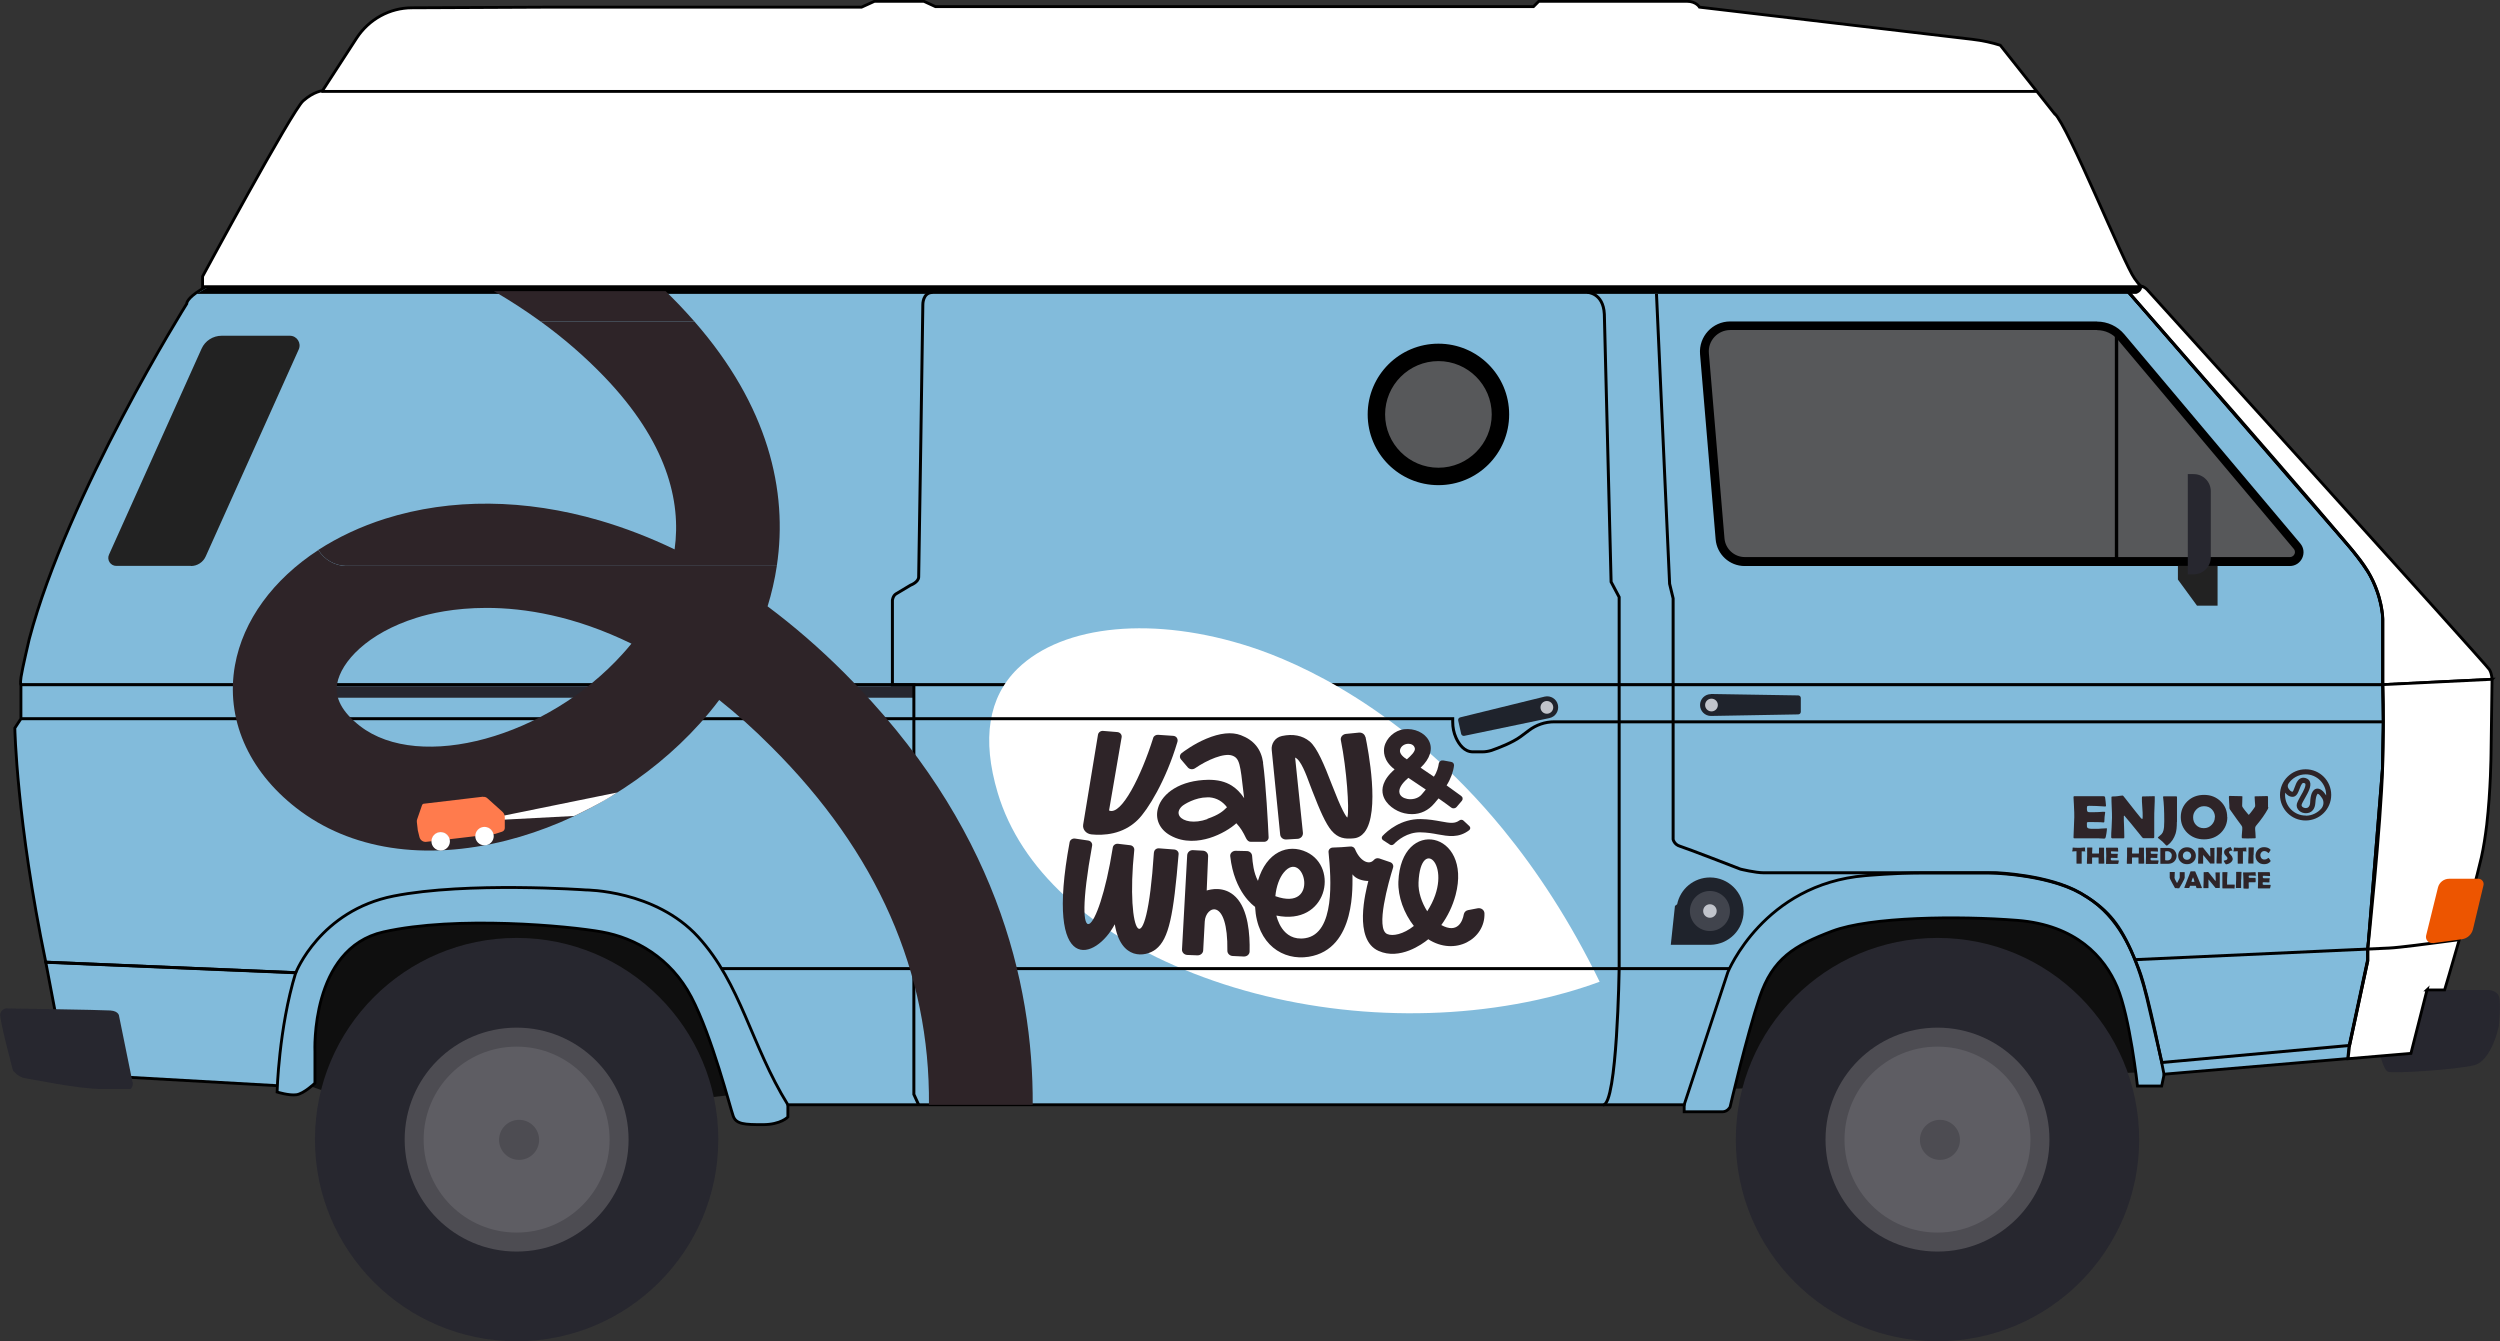
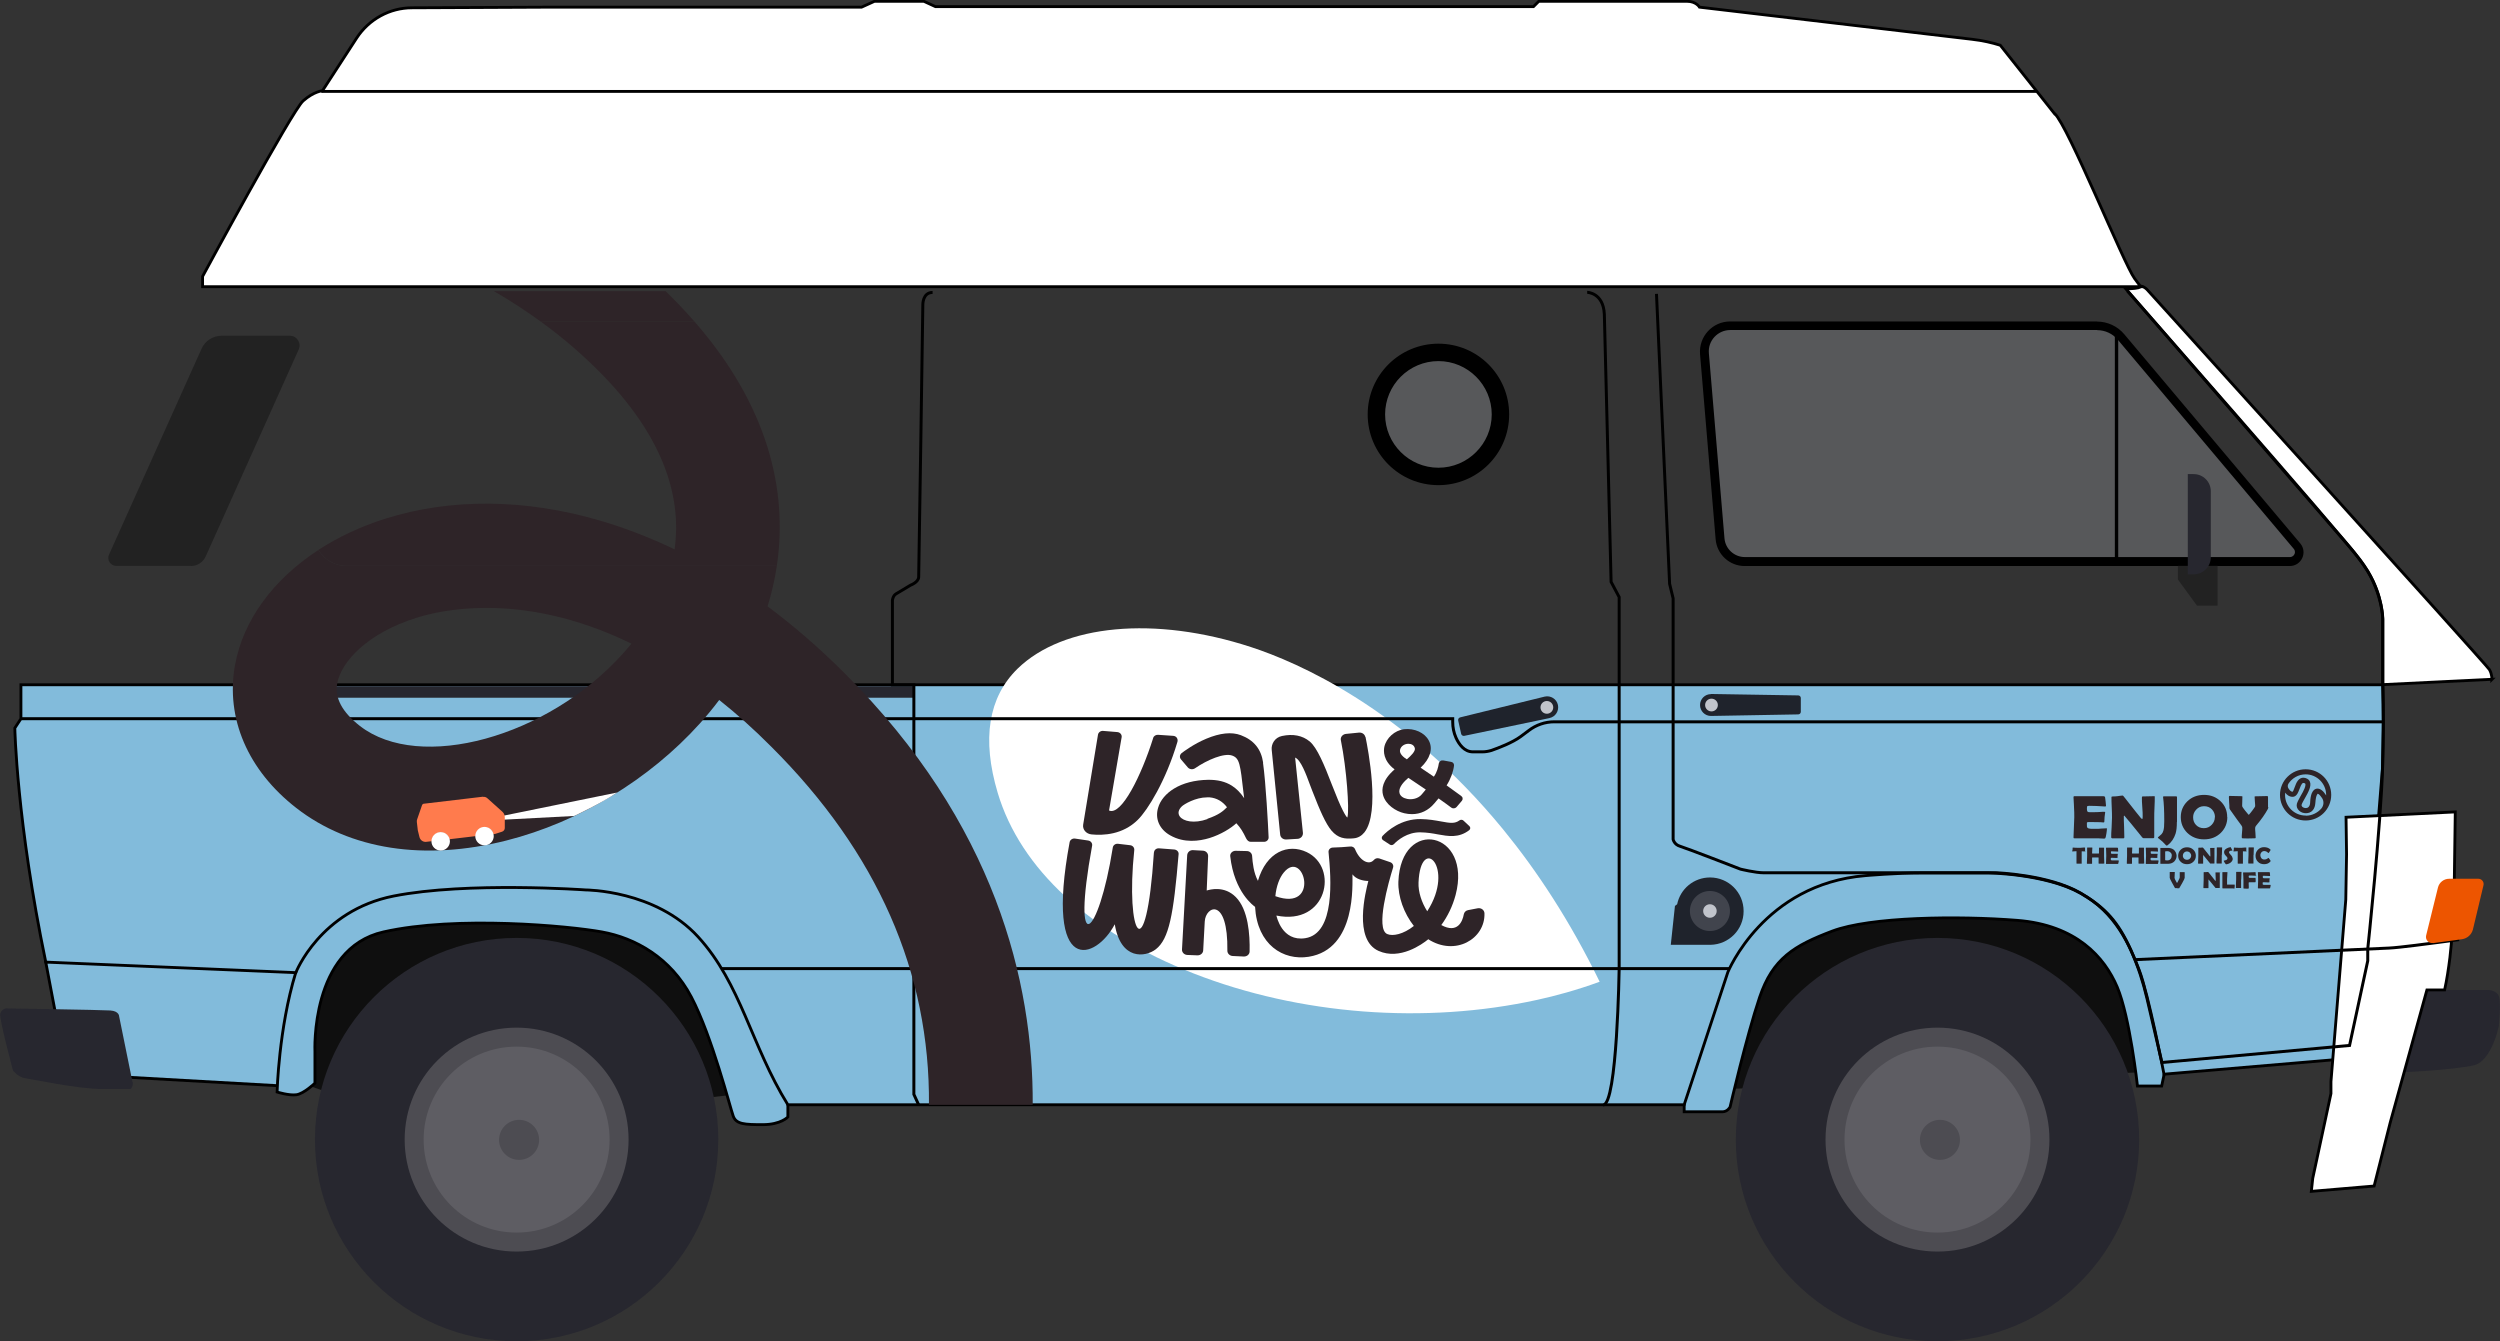
<svg xmlns="http://www.w3.org/2000/svg" id="_Слой_2" data-name="Слой 2" viewBox="0 0 192.26 103.15">
  <rect x="0" y="0" width="192.26" height="103.15" fill="#333333" stroke="none" />
  <defs>
    <style> .cls-1 { fill: #27272f; } .cls-2, .cls-3, .cls-4 { fill: #fff; } .cls-5 { fill: #5e5d63; } .cls-6 { fill: #2e2428; } .cls-7 { fill: #ff7b4d; } .cls-8, .cls-9, .cls-10 { fill: none; } .cls-11 { fill: #82bbdb; } .cls-11, .cls-9, .cls-3, .cls-4, .cls-10 { stroke: #000; stroke-miterlimit: 10; } .cls-11, .cls-3 { stroke-width: .22px; } .cls-12 { fill: #1f232c; } .cls-9 { stroke-width: .26px; } .cls-13 { fill: #222; } .cls-4 { stroke-width: .22px; } .cls-10 { stroke-width: .23px; } .cls-14 { fill: #0f0f0f; } .cls-15 { fill: #c1c4cb; } .cls-16 { fill: #ed5500; } .cls-17 { fill: #57585a; } .cls-18 { fill: #41444d; } .cls-19 { fill: #4d4c52; } </style>
  </defs>
  <g id="Layer_1" data-name="Layer 1">
    <g>
-       <path class="cls-11" d="M182.1,43.97s-.61-.94-1.38-1.86c-.77-.91-17.24-19.88-17.24-19.88,0,0,.71-.02.96-.09.07-.02.22-.13.2-.13l-1.47-1.41s-.74-.63-3.57-.98c-2.83-.35-12.96-1.45-21.6-1.45l-97,.36s-14.81-.05-20.57,1.73c-6.2,1.92-6.07,3.1-6.07,3.1,0,0-9.16,14.62-12.11,25.78,0,0-.54,2.3-.63,2.91-.09.61,0,.61,0,.61h181.63v-5.03s0-1.79-1.14-3.66Z" />
      <polygon class="cls-14" points="167.94 80.46 164.73 82.46 132.32 83.77 129.84 68.21 141.47 60.14 167.68 64.12 167.94 80.46" />
      <polygon class="cls-14" points="62.18 83.53 52.95 84.58 27.99 84.97 22.87 83.19 20.7 68.92 28.1 63.76 57.26 65.74 62.18 83.53" />
      <polygon class="cls-11" points="22 83.53 5.15 82.58 3.52 74 7.48 73.09 24.23 73.66 22 83.53" />
      <path class="cls-11" d="M167.18,81.17l-.75,1.46-.19.89h-1.86s-.58-5.31-1.56-7.62c-.98-2.3-3.15-4.76-7.68-5.12s-11.32-.28-14.24.83-4.57,2.09-5.58,5.09c-1.01,3-2.27,8.43-2.27,8.43,0,0-.19.37-.58.37h-2.95v-.53s.28-11.63.28-11.63c0,0,6.75-8.41,14.73-8.49s18.13.74,19.98,4.07c1.85,3.33,2.67,12.25,2.67,12.25Z" />
      <path class="cls-11" d="M60.99,84.39l-.4.58v.93s-.53.59-1.93.59-2.04-.03-2.27-.65-1.62-6.11-3.22-9.16-4.34-4.55-6.88-5.01-11.16-1.27-16.8,0c-5.64,1.27-5.27,9.2-5.27,9.2v2.43s-.85.81-1.42.89-1.49-.21-1.49-.21c0,0,.12-4.89,1.43-9.17,0,0,.39-3.14,2.51-4.9s9.3-3.1,13.39-2.84,10.55-.26,14.27,2.43c3.72,2.69,8.08,14.89,8.08,14.89Z" />
      <path class="cls-1" d="M184.64,75.78l.45.35h6.23s.66,0,.85.47,0,2.31,0,2.31c0,0-.54,2.69-1.93,3.02s-6.22.65-6.6.49-.74-1.81-.74-1.81l1.73-4.83Z" />
      <path class="cls-1" d="M10.19,83.22l-1.03-5.07s0-.39-.67-.44-8.06-.16-8.06-.16c0,0-.31.05-.41.41s.98,4.37.98,4.37c0,0,.41.52.93.59s4.06.83,5.94.83h2.17s.23-.19.16-.54Z" />
      <path class="cls-3" d="M191.64,52.25s.02-.38-.19-.75c-.21-.37-26.35-29.25-26.35-29.25,0,0-.2-.2-.4-.24-.09.05-.18.1-.25.12-.25.07-.96.09-.96.09,0,0,16.47,18.97,17.24,19.88.77.91,1.38,1.86,1.38,1.86,1.14,1.87,1.14,3.66,1.14,3.66v5.03l8.4-.41Z" />
      <g>
        <path class="cls-11" d="M182.09,73.91v-.92l1.14-13.99.06-3.49-.04-2.85H1.61v2.61l-.47.72s.13,7.15,2.38,18l19.23.81s1.86-4.77,7.52-5.89c5.66-1.12,14.77-.47,14.77-.47,0,0,5.35,0,8.65,3.61,3.3,3.61,4.07,8.34,6.9,12.91h68.93l3.36-10.2s2.74-6.77,10.57-7.42c0,0,2.4-.21,4.34-.21h5.09s4.37.05,7.11,1.55,3.8,4.06,4.52,5.92c.72,1.86,1.91,8.01,1.91,8.01l14.13-1.2.11-1.01,1.4-6.51Z" />
-         <path class="cls-3" d="M186.64,76.13h1.36s2.13-7.13,2.83-10.2c.17-.76.3-1.62.41-2.5.31-2.68.33-5.45.33-5.45l.08-5.74-8.4.41.04,2.85-.06,3.49-1.14,13.99v.92l-1.4,6.51-.11,1.01,4.83-.41,1.24-4.89Z" />
+         <path class="cls-3" d="M186.64,76.13h1.36c.17-.76.3-1.62.41-2.5.31-2.68.33-5.45.33-5.45l.08-5.74-8.4.41.04,2.85-.06,3.49-1.14,13.99v.92l-1.4,6.51-.11,1.01,4.83-.41,1.24-4.89Z" />
      </g>
      <path class="cls-2" d="M96.2,49.76c-7.38-2.41-14.42-1.76-17.94,1.66-2.25,2.2-2.77,5.41-1.53,9.56,1.74,5.83,7.09,10.76,15.06,13.88,8.16,3.19,17.8,3.93,26.44,2.03,1.37-.3,3.01-.74,4.79-1.39-2.27-4.66-4.81-8.52-7.41-11.7-7.65-9.35-15.85-12.88-19.41-14.04Z" />
-       <path d="M164.64,22.01s-.61.14-1.92.14-146.83,0-146.83,0l-.77.45h148.45s.72,0,.72,0c0,0,.49-.15.44-.58l-.09-.02Z" />
      <g>
        <path class="cls-17" d="M134.18,43.19c-.98,0-1.81-.76-1.89-1.74l-1.2-14.24c-.05-.56.14-1.1.52-1.51.38-.41.9-.64,1.46-.64h28.22c.71,0,1.39.31,1.85.86l13.53,16.08c.19.22.22.51.1.77s-.37.42-.66.42h-41.92Z" />
        <path d="M161.28,25.39c.61,0,1.19.27,1.59.74l13.53,16.08c.14.17.09.35.05.41-.03.07-.13.22-.35.22h-41.92c-.81,0-1.49-.63-1.56-1.43l-1.2-14.24c-.04-.47.11-.91.43-1.26.32-.34.75-.53,1.22-.53h28.22M161.28,24.72h-28.22c-1.36,0-2.43,1.16-2.32,2.52l1.2,14.24c.1,1.16,1.07,2.05,2.23,2.05h41.92c.9,0,1.39-1.05.81-1.74l-13.53-16.08c-.52-.62-1.29-.98-2.1-.98h0Z" />
      </g>
      <path class="cls-13" d="M14.68,43.52h-5.74c-.44,0-.74-.46-.56-.86l7.12-15.84c.27-.61.88-1,1.55-1h5.24c.54,0,.91.56.68,1.06l-7.15,15.91c-.2.45-.65.74-1.14.74Z" />
      <path class="cls-10" d="M189.12,72.26l-1.89.25s-2.74.37-3.5.4-19.53.89-19.53.89" />
      <line class="cls-10" x1="133.02" y1="74.49" x2="55.52" y2="74.49" />
      <polygon class="cls-13" points="170.54 46.58 168.96 46.58 167.49 44.57 167.49 43.52 170.54 43.52 170.54 46.58" />
      <path class="cls-10" d="M1.61,55.27h110.11v.26c0,.41.08.82.25,1.2.23.51.64,1.09,1.3,1.09h.74c.23,0,.46-.04.69-.11.54-.19,1.6-.59,2.24-1.06.23-.17.44-.33.63-.47.56-.43,1.25-.67,1.96-.67h63.76" />
      <path class="cls-12" d="M134.09,70.06c0-1.43-1.16-2.58-2.58-2.58-1.25,0-2.29.88-2.53,2.06l-.17.13-.32,2.99h3.06c1.41-.03,2.54-1.17,2.54-2.58Z" />
      <circle class="cls-18" cx="131.5" cy="70.06" r="1.54" />
      <circle class="cls-15" cx="131.5" cy="70.06" r=".52" />
      <path class="cls-12" d="M119.18,55.22l-6.57,1.37c-.11.02-.21-.04-.24-.15l-.23-1.03c-.02-.11.04-.21.15-.24l6.51-1.6c.45-.1.91.18,1.01.64h0c.1.45-.18.91-.64,1.01Z" />
      <circle class="cls-15" cx="118.96" cy="54.4" r=".49" />
      <path class="cls-12" d="M131.58,53.37l6.71.11c.11,0,.2.09.2.2v1.06c0,.11-.09.2-.2.2l-6.71.12c-.47,0-.84-.38-.84-.84h0c0-.47.38-.84.84-.84Z" />
      <circle class="cls-15" cx="131.62" cy="54.22" r=".49" />
      <path class="cls-10" d="M122.06,22.48s1.24.02,1.32,1.68l.52,20.59.62,1.17v28.57s-.15,10.48-1.23,10.48" />
      <path class="cls-10" d="M127.39,22.6l1.01,22.3.27,1.12v18.53s.08.4.53.53,4.65,1.76,4.65,1.76c0,0,1.15.28,1.77.28h17.88s4.08.14,6.51,1.57c1.9,1.12,2.88,2.18,3.89,4.44.52,1.17.92,2.39,1.21,3.64l1.15,4.94,14.43-1.31,1.4-6.51v-.92s1.02-9.61,1.14-13.99.01-6.33.01-6.33v-5.03s0-2.27-1.73-4.55-17.9-20.69-17.9-20.69" />
      <g>
        <circle class="cls-1" cx="149" cy="87.64" r="15.51" />
        <circle class="cls-19" cx="149" cy="87.64" r="8.61" />
        <circle class="cls-5" cx="149" cy="87.64" r="7.15" />
        <circle class="cls-19" cx="149.19" cy="87.66" r="1.54" />
      </g>
      <g>
        <circle class="cls-1" cx="39.73" cy="87.64" r="15.51" />
        <circle class="cls-19" cx="39.73" cy="87.64" r="8.61" />
        <circle class="cls-5" cx="39.73" cy="87.64" r="7.15" />
        <circle class="cls-19" cx="39.92" cy="87.66" r="1.54" />
      </g>
-       <line class="cls-10" x1="22.75" y1="74.81" x2="3.52" y2="74" />
      <path class="cls-1" d="M23.3,52.77h46.98v.89H23.87c-.31,0-.57-.25-.57-.57v-.33h0Z" />
      <path class="cls-10" d="M70.65,84.97l-.37-.81v-31.49h-1.65v-6.5s.03-.35.28-.5,1.12-.67,1.12-.67c0,0,.6-.22.62-.62s.32-20.95.32-20.95c0,0-.02-.94.75-.94" />
      <path class="cls-4" d="M157.99,8.73l-4.16-5.25c-.65-.2-1.31-.36-2.18-.46l-20.95-2.47s-.26-.45-.96-.45h-11.4s-.41.41-.41.41h-45.99s-.89-.41-.89-.41h-3.8s-.99.45-.99.45h-23.89s-10.69.05-10.69.05c-1.71,0-3.3.88-4.24,2.31l-2.64,4.07s-.65.04-1.49.78-7.73,13.5-7.73,13.5v.79s149.05,0,149.05,0l-.47-.63c-.83-1.12-5.12-11.77-6.16-12.7Z" />
      <g>
        <g>
          <g>
            <path class="cls-6" d="M160.4,65.46s0,.02-.02.02c-.02,0-.12,0-.29-.01,0,.15,0,.25,0,.31,0,.07,0,.17,0,.31,0,.14,0,.24,0,.31,0,.01,0,.02,0,.02,0,0-.01,0-.03,0-.04,0-.09,0-.17,0-.08,0-.14,0-.17,0-.02,0-.03-.01-.03-.03,0-.07,0-.17,0-.31,0-.14,0-.24,0-.31,0-.05,0-.15,0-.31-.13.01-.23.02-.31.02-.01,0-.02,0-.02,0,0,0,0-.03.01-.07.01-.04.02-.07.02-.08,0-.03,0-.06,0-.08,0-.04.01-.07.02-.07,0,0,0,0,.01,0,.1.01.26.02.46.02.06,0,.16,0,.32-.02.08,0,.12,0,.13,0,.01,0,.02,0,.02,0,0,0,0,0,0,.02,0,.02,0,.04,0,.07,0,.03,0,.05,0,.07,0,.01,0,.04,0,.07s0,.05,0,.06Z" />
            <path class="cls-6" d="M161.79,66.4s0,.02,0,.02c0,0-.01,0-.03,0-.04,0-.09,0-.16,0-.1,0-.16,0-.18,0s-.03-.01-.03-.02c0-.05,0-.12,0-.21,0-.09,0-.16,0-.21,0-.02,0-.04-.02-.04-.02,0-.1,0-.23,0s-.21,0-.23,0c-.01,0-.02.02-.02.04,0,.05,0,.11,0,.21,0,.09,0,.16,0,.21,0,.02,0,.03-.03.03-.02,0-.08,0-.18,0-.09,0-.14,0-.16,0-.02,0-.03-.01-.03-.03,0-.06,0-.16.01-.29,0-.13.01-.23.01-.29,0-.07,0-.17,0-.31,0-.14,0-.24,0-.31,0-.01,0-.02.02-.02.02,0,.05,0,.09,0,.04,0,.07,0,.09,0s.05,0,.09,0,.07,0,.09,0c.01,0,.02,0,.02.02,0,.04,0,.11-.01.2,0,.09-.01.15-.01.2,0,.02,0,.03.02.04.02,0,.1,0,.25,0,.14,0,.22,0,.24,0,.02,0,.02-.02.02-.04,0-.04,0-.11,0-.19,0-.09,0-.15,0-.19,0-.02,0-.03.02-.03.02,0,.05,0,.08,0s.07,0,.09,0,.05,0,.08,0,.07,0,.09,0,.03,0,.03.02c0,.07,0,.17,0,.31,0,.14,0,.24,0,.31,0,.06,0,.16.01.29,0,.13.01.22.01.29Z" />
            <path class="cls-6" d="M162.95,66.15s0,.07-.02.14c-.01.07-.02.12-.03.13,0,.01-.02.02-.03.02,0,0-.02,0-.03,0-.05,0-.18,0-.41,0-.05,0-.12,0-.22,0-.1,0-.17,0-.22,0-.02,0-.03,0-.03-.03,0-.07,0-.17.01-.3,0-.13.01-.23.01-.3s0-.19-.01-.38c0-.05,0-.12-.01-.21h0s0-.03.02-.03c.05,0,.12,0,.21,0,.09,0,.17,0,.21,0s.12,0,.21,0c.09,0,.16,0,.21,0,.03,0,.05.01.06.03,0,.01,0,.05.01.12s.01.11.01.13c0,.01,0,.02-.02.02,0,0-.01,0-.02,0-.17-.01-.32-.02-.46-.02-.03,0-.05,0-.06.02,0,0,0,.03,0,.07s0,.07.02.08c.01.01.03.02.06.02,0,0,.02,0,.04,0s.03,0,.05,0c.08,0,.16,0,.24,0,0,0,.02,0,.05,0,.02,0,.04,0,.05,0,.02,0,.02,0,.02.02,0-.01,0,.03-.02.14,0,.05,0,.09,0,.14,0,.01,0,.02-.03.02h-.09s-.12-.01-.25-.01h-.1s-.04,0-.05.02c0,0,0,.02,0,.05,0,.04,0,.07,0,.09.01.02.05.04.12.04,0,0,.05,0,.14,0,.03,0,.08,0,.15,0,.07,0,.12,0,.15,0,.01,0,.02.01.02.03Z" />
            <path class="cls-6" d="M164.86,66.4s0,.02,0,.02c0,0-.01,0-.03,0-.04,0-.09,0-.16,0-.1,0-.16,0-.18,0s-.03-.01-.03-.02c0-.05,0-.12,0-.21,0-.09,0-.16,0-.21,0-.02,0-.04-.02-.04-.02,0-.1,0-.23,0s-.21,0-.23,0c-.01,0-.02.02-.02.04,0,.05,0,.11,0,.21,0,.09,0,.16,0,.21,0,.02,0,.03-.03.03-.02,0-.08,0-.18,0-.09,0-.14,0-.16,0-.02,0-.03-.01-.03-.03,0-.06,0-.16.01-.29,0-.13.01-.23.01-.29,0-.07,0-.17,0-.31,0-.14,0-.24,0-.31,0-.01,0-.02.02-.02.02,0,.05,0,.09,0,.04,0,.07,0,.09,0s.05,0,.09,0,.07,0,.09,0c.01,0,.02,0,.02.02,0,.04,0,.11-.01.2,0,.09-.01.15-.01.2,0,.02,0,.03.02.04.02,0,.1,0,.25,0,.14,0,.22,0,.24,0,.02,0,.02-.02.02-.04,0-.04,0-.11,0-.19,0-.09,0-.15,0-.19,0-.02,0-.03.02-.03.02,0,.05,0,.08,0s.07,0,.09,0,.05,0,.08,0,.07,0,.09,0,.03,0,.03.02c0,.07,0,.17,0,.31,0,.14,0,.24,0,.31,0,.06,0,.16.01.29,0,.13.01.22.01.29Z" />
            <path class="cls-6" d="M166.01,66.15s0,.07-.02.14c-.01.07-.02.12-.03.13,0,.01-.02.02-.03.02,0,0-.02,0-.03,0-.05,0-.18,0-.41,0-.05,0-.12,0-.22,0-.1,0-.17,0-.22,0-.02,0-.03,0-.03-.03,0-.07,0-.17.01-.3,0-.13.01-.23.01-.3s0-.19-.01-.38c0-.05,0-.12-.01-.21h0s0-.03.02-.03c.05,0,.12,0,.21,0,.09,0,.17,0,.21,0s.12,0,.21,0c.09,0,.16,0,.21,0,.03,0,.05.01.06.03,0,.01,0,.05.01.12s.01.11.01.13c0,.01,0,.02-.02.02,0,0-.01,0-.02,0-.17-.01-.32-.02-.46-.02-.03,0-.05,0-.06.02,0,0,0,.03,0,.07s0,.07.02.08c.01.01.03.02.06.02,0,0,.02,0,.04,0s.03,0,.05,0c.08,0,.16,0,.24,0,0,0,.02,0,.05,0,.02,0,.04,0,.05,0,.02,0,.02,0,.02.02,0-.01,0,.03-.02.14,0,.05,0,.09,0,.14,0,.01,0,.02-.03.02h-.09s-.12-.01-.25-.01h-.1s-.04,0-.05.02c0,0,0,.02,0,.05,0,.04,0,.07,0,.09.01.02.05.04.12.04,0,0,.05,0,.14,0,.03,0,.08,0,.15,0,.07,0,.12,0,.15,0,.01,0,.02.01.02.03Z" />
            <path class="cls-6" d="M167.39,65.8c0,.17-.06.32-.18.45-.11.11-.26.17-.45.18-.04,0-.14,0-.31,0-.03,0-.08,0-.14,0s-.11,0-.14,0c-.02,0-.03,0-.03-.02,0-.06,0-.16,0-.29s0-.23,0-.29,0-.17,0-.3,0-.24,0-.3c0-.01,0-.02.03-.02.05,0,.12,0,.22,0,.2,0,.32,0,.38,0,.15.01.27.05.36.11.08.05.14.13.19.22.04.09.07.18.07.28ZM167.02,65.8c0-.1-.03-.18-.1-.24-.07-.07-.15-.1-.26-.1-.1,0-.15.01-.15.04,0,.03,0,.09,0,.16s0,.12,0,.16,0,.09,0,.15c0,.07,0,.12,0,.16,0,.03.05.04.15.04.11,0,.2-.03.26-.1.06-.06.09-.15.09-.25Z" />
            <path class="cls-6" d="M168.87,65.81c0,.18-.06.34-.19.46-.13.13-.29.19-.49.19s-.36-.06-.49-.19c-.13-.12-.19-.28-.19-.46s.06-.34.19-.46c.13-.13.29-.19.49-.19s.36.06.49.19c.13.13.19.28.19.46ZM168.51,65.81c0-.09-.03-.16-.09-.23-.06-.06-.14-.1-.23-.1s-.17.03-.23.1c-.06.06-.09.14-.09.22,0,.09.03.17.09.23.06.06.14.09.23.09.09,0,.17-.03.23-.1.06-.06.09-.14.09-.22Z" />
            <path class="cls-6" d="M170.3,65.21c0,.07,0,.17,0,.3,0,.13,0,.24,0,.3v.58s0,.02-.03.02c-.02,0-.04,0-.07,0-.03,0-.05,0-.07,0-.02,0-.04,0-.07,0-.03,0-.06,0-.07,0-.01,0-.03,0-.04-.03-.05-.06-.15-.18-.31-.38-.04-.05-.11-.14-.2-.24,0,0,0,0-.01-.01,0,0,0,.01,0,.02,0,.07,0,.17,0,.31,0,.14,0,.24,0,.31,0,.02,0,.03-.03.03h-.33s-.03,0-.03-.03c0-.06,0-.16.01-.29,0-.13.01-.23.01-.29,0-.07,0-.17,0-.3s0-.24,0-.3c0-.01.01-.02.04-.02.04,0,.08,0,.14,0,.01,0,.04,0,.08-.01.03,0,.06,0,.08,0,0,0,.02.01.04.03l.36.45s.08.1.14.18c.02.02.03.03.04.03,0,0,.01-.02.01-.07,0-.06,0-.16-.01-.28s-.01-.22-.01-.28c0-.02,0-.03.02-.03.04,0,.1,0,.17,0,.08,0,.14,0,.17,0,.01,0,.02,0,.02.03Z" />
            <path class="cls-6" d="M170.86,65.77c0,.07,0,.17,0,.31,0,.14,0,.24,0,.31,0,.01,0,.02,0,.02,0,0,0,0-.02,0-.04,0-.1,0-.17,0-.09,0-.15,0-.18,0-.02,0-.03-.01-.03-.03,0,0,0-.04,0-.16.01-.24.02-.4.02-.47,0-.06,0-.16,0-.28,0-.13,0-.22,0-.28,0-.01,0-.02.02-.02.02,0,.05,0,.09,0,.04,0,.07,0,.09,0s.05,0,.09,0,.07,0,.09,0c.02,0,.03,0,.03.02,0,.06,0,.16-.01.28,0,.13-.01.22-.01.28Z" />
            <path class="cls-6" d="M171.71,66.02c0,.12-.05.22-.16.31-.1.08-.21.12-.35.14,0,0,0,0-.01,0-.01,0-.05-.04-.1-.12-.05-.08-.08-.13-.08-.15,0,0,0-.01.01-.01.09-.02.15-.04.18-.05.07-.03.1-.08.1-.14,0-.04-.02-.08-.07-.13-.08-.08-.12-.12-.12-.13-.04-.06-.07-.13-.07-.2,0-.11.05-.2.16-.27.09-.06.2-.1.32-.12,0,0,.01,0,.02,0,0,0,.02,0,.02.02.02.04.06.12.12.23,0,0,0,0,0,0,0,.01,0,.02-.02.02,0,0-.01,0-.03,0-.01,0-.02,0-.03,0-.05,0-.09,0-.12.03-.04.02-.06.05-.06.09,0,.04.02.08.07.13.08.09.12.14.13.15.05.06.07.13.07.19Z" />
            <path class="cls-6" d="M172.8,65.46s0,.02-.02.02c-.02,0-.12,0-.29-.01,0,.15,0,.25,0,.31,0,.07,0,.17,0,.31,0,.14,0,.24,0,.31,0,.01,0,.02,0,.02,0,0-.01,0-.03,0-.04,0-.09,0-.17,0-.08,0-.14,0-.17,0-.02,0-.03-.01-.03-.03,0-.07,0-.17,0-.31,0-.14,0-.24,0-.31,0-.05,0-.15,0-.31-.13.01-.23.02-.31.02-.01,0-.02,0-.02,0,0,0,0-.03.01-.07.01-.04.02-.07.02-.08,0-.03,0-.06,0-.08,0-.04.01-.07.02-.07,0,0,0,0,.01,0,.1.01.26.02.46.02.06,0,.16,0,.32-.02.08,0,.12,0,.13,0,.01,0,.02,0,.02,0,0,0,0,0,0,.02,0,.02,0,.04,0,.07,0,.03,0,.05,0,.07,0,.01,0,.04,0,.07s0,.05,0,.06Z" />
            <path class="cls-6" d="M173.3,65.77c0,.07,0,.17,0,.31,0,.14,0,.24,0,.31,0,.01,0,.02,0,.02,0,0,0,0-.02,0-.04,0-.1,0-.17,0-.09,0-.15,0-.18,0-.02,0-.03-.01-.03-.03,0,0,0-.04,0-.16.01-.24.02-.4.02-.47,0-.06,0-.16,0-.28,0-.13,0-.22,0-.28,0-.01,0-.02.02-.02.02,0,.05,0,.09,0,.04,0,.07,0,.09,0s.05,0,.09,0,.07,0,.09,0c.02,0,.03,0,.03.02,0,.06,0,.16-.01.28,0,.13-.01.22-.01.28Z" />
            <path class="cls-6" d="M174.61,66.23s0,.02-.02.04c-.12.13-.27.19-.47.19s-.36-.06-.48-.19c-.12-.12-.18-.28-.18-.46s.06-.33.18-.46c.12-.13.28-.2.47-.2.21,0,.37.06.49.18.01.01.02.02.02.03,0,.01-.02.05-.07.12-.04.07-.07.11-.08.12,0,0-.01,0-.02,0,0,0-.02-.01-.05-.04-.03-.03-.07-.05-.1-.07-.05-.02-.1-.04-.16-.04-.09,0-.17.03-.23.1-.05.06-.08.13-.08.22s.03.16.08.23c.06.07.13.1.23.1.06,0,.11-.01.16-.03.03-.01.07-.04.1-.06.03-.02.04-.03.05-.03,0,0,.01,0,.02,0,.01.01.04.05.08.11.05.07.07.1.07.11Z" />
          </g>
          <g>
            <path class="cls-6" d="M162.03,63.74c0,.07-.01.19-.04.37-.03.19-.06.31-.08.34-.02.03-.05.04-.08.04-.02,0-.04,0-.08,0-.12-.02-.48-.02-1.07-.02-.13,0-.32,0-.57,0-.25,0-.44,0-.57,0-.06,0-.08-.02-.08-.07,0-.17.01-.43.03-.78.02-.35.03-.61.03-.78s0-.5-.03-.98c0-.12-.01-.31-.03-.55v-.03s.02-.05.06-.05c.12,0,.31,0,.56,0s.43,0,.56,0,.31,0,.55,0c.25,0,.43,0,.55,0,.09,0,.14.03.15.09,0,.04.02.14.04.32.02.18.03.29.03.33,0,.03-.02.05-.05.05,0,0-.03,0-.05,0-.44-.03-.84-.05-1.2-.05-.09,0-.14.02-.16.06,0,.02-.01.08-.01.18s.02.17.05.21c.03.03.08.04.16.04.02,0,.05,0,.1,0,.05,0,.09,0,.12,0,.21,0,.42,0,.64-.02.02,0,.06,0,.14-.01.06,0,.1,0,.14,0,.04,0,.06.02.06.05,0-.03-.02.09-.05.35-.01.12-.02.25-.02.37,0,.03-.02.05-.07.05l-.23-.02c-.1,0-.31-.01-.65-.01h-.27c-.07,0-.11.02-.12.05,0,0,0,.06,0,.14,0,.12,0,.19.03.23.03.06.14.09.32.1,0,0,.12,0,.37,0,.09,0,.22,0,.39-.02.17-.01.31-.02.39-.02.04,0,.06.03.06.08Z" />
            <path class="cls-6" d="M165.71,61.29c0,.18,0,.44-.02.79-.02.35-.02.62-.02.79v1.53s-.02.06-.07.06c-.04,0-.1,0-.18,0-.08,0-.14,0-.18,0-.04,0-.11,0-.2,0-.09,0-.15,0-.2,0-.03,0-.07-.03-.11-.08-.12-.15-.39-.48-.81-1-.12-.14-.29-.35-.53-.63,0,0-.02-.02-.04-.03-.01.01-.02.03-.02.05,0,.18,0,.45.02.81.01.36.02.63.02.81,0,.05-.02.08-.07.08h-.87s-.07-.02-.07-.07c0-.17,0-.42.03-.75.02-.34.03-.59.03-.76,0-.18,0-.44-.02-.8-.02-.35-.02-.62-.02-.79,0-.03.03-.05.1-.05.1,0,.22,0,.36-.02.03,0,.1-.01.2-.03.08-.01.15-.02.2-.02.02,0,.05.03.09.08l.93,1.18c.08.11.21.26.38.47.04.05.08.07.11.07.02,0,.03-.06.03-.18,0-.16,0-.41-.03-.73s-.03-.57-.03-.73c0-.06.02-.09.05-.09.1,0,.25,0,.45-.01.2,0,.35-.01.45-.01.03,0,.05.02.05.07Z" />
            <path class="cls-6" d="M167.41,63.21c0,.39-.03.68-.1.9-.12.37-.32.67-.6.88-.03.03-.06.04-.08.04-.02,0-.04-.01-.06-.03-.06-.06-.15-.16-.27-.28-.07-.06-.18-.14-.32-.26-.02-.02-.03-.03-.03-.05,0-.01,0-.03.03-.04.12-.1.2-.17.24-.21.07-.07.12-.16.15-.27.05-.15.07-.4.07-.74,0-.79-.03-1.41-.09-1.84,0-.02,0-.03,0-.03,0-.03.03-.04.08-.04s.13,0,.24,0c.1,0,.18,0,.24,0,.05,0,.12,0,.22,0,.1,0,.17,0,.22,0s.07.02.07.06c0,.21,0,.53,0,.96,0,.43,0,.75,0,.96Z" />
            <path class="cls-6" d="M171.29,62.84c0,.48-.17.88-.5,1.21-.34.33-.77.5-1.29.5s-.94-.17-1.29-.5c-.33-.33-.5-.73-.5-1.21s.17-.88.5-1.21c.34-.33.77-.5,1.29-.5s.94.17,1.28.5c.34.33.5.73.5,1.21ZM170.34,62.84c0-.23-.08-.43-.23-.59-.16-.17-.36-.25-.61-.25s-.44.09-.6.26c-.16.17-.24.36-.24.59,0,.24.07.43.22.59.16.17.36.25.61.25.24,0,.44-.09.6-.26.16-.17.24-.36.24-.58Z" />
            <path class="cls-6" d="M174.44,62.06c0,.07-.01.12-.04.17-.22.4-.52.82-.89,1.26-.05.06-.08.12-.08.18,0,.08,0,.2.02.37.01.16.02.29.02.37,0,.03,0,.04-.02.05,0,0-.03,0-.07.01-.06,0-.21.01-.45.01s-.4,0-.46-.01c-.05,0-.07-.03-.07-.07,0-.08,0-.21.02-.37s.02-.29.02-.38c0-.05-.02-.1-.06-.16-.2-.26-.49-.67-.87-1.21-.04-.06-.06-.11-.06-.15,0-.09,0-.23-.02-.42-.01-.19-.02-.32-.02-.42,0-.05.02-.08.05-.08.1,0,.26,0,.46.01s.36.01.47.01c.04,0,.06.01.06.03,0,.08,0,.2-.01.36,0,.16-.01.28-.01.36,0,.05.07.16.22.35.12.15.21.26.29.34.07-.07.16-.19.27-.33.14-.19.22-.3.22-.34,0-.08,0-.19-.02-.35-.01-.16-.02-.27-.02-.35,0-.03,0-.05.02-.06h.06c.1,0,.25,0,.45-.01s.35-.01.45-.01c.03,0,.05.03.05.1,0,.08,0,.2,0,.37s0,.29,0,.37Z" />
          </g>
          <g>
            <path class="cls-6" d="M167.43,68.3c-.09,0-.14,0-.15,0-.01,0-.02-.01-.03-.03-.07-.13-.15-.27-.22-.4-.12-.21-.17-.34-.17-.36,0-.05,0-.12,0-.21,0-.09,0-.16,0-.21,0-.02,0-.03.02-.03.04,0,.1,0,.17,0,.08,0,.14,0,.18,0,.02,0,.02,0,.02.02,0,.05,0,.12-.01.22s-.01.17-.01.22c0,.04.06.17.19.39.04-.06.08-.13.12-.22.06-.11.09-.18.09-.21,0-.04,0-.11,0-.19,0-.09,0-.15,0-.19,0-.02,0-.02,0-.03h.03s.09,0,.16,0c.07,0,.12,0,.16,0,.02,0,.03,0,.03.02,0,.05,0,.11,0,.21,0,.09,0,.16,0,.21,0,.04-.06.17-.19.4-.05.08-.12.21-.22.38,0,.01-.01.02-.01.02,0,0-.01,0-.02,0-.03,0-.08,0-.15,0Z" />
-             <path class="cls-6" d="M169.33,68.28s0,.02-.02.02c-.02,0-.08,0-.18,0-.09,0-.15,0-.18,0-.02,0-.04-.02-.04-.04-.02-.08-.04-.13-.05-.14-.01,0-.1,0-.26,0-.11,0-.17,0-.17,0-.01,0-.02.04-.04.09-.01.05-.03.08-.04.08-.02,0-.09,0-.22,0-.1,0-.15,0-.15-.03,0-.02.07-.2.22-.57.16-.39.24-.61.25-.65,0-.02.02-.03.03-.03.02,0,.04,0,.08,0,.04,0,.06,0,.08,0s.04,0,.08,0c.03,0,.06,0,.08,0,.01,0,.02,0,.03.03.03.06.12.27.27.64.15.37.23.56.23.57ZM168.65,67.47s-.04.08-.07.17c-.03.09-.05.15-.05.16,0,.01.02.02.06.02.02,0,.05,0,.1,0,.04,0,.07,0,.07-.01,0,0,0,0,0-.01,0-.02-.01-.07-.04-.16-.03-.09-.05-.14-.06-.16Z" />
            <path class="cls-6" d="M170.71,67.09c0,.07,0,.17,0,.3s0,.24,0,.3v.58s0,.02-.03.02c-.02,0-.04,0-.07,0-.03,0-.05,0-.07,0-.02,0-.04,0-.07,0s-.06,0-.07,0c-.01,0-.03,0-.04-.03-.05-.06-.15-.18-.31-.38-.04-.05-.11-.14-.2-.24,0,0,0,0-.01-.01,0,0,0,.01,0,.02,0,.07,0,.17,0,.31,0,.14,0,.24,0,.31,0,.02,0,.03-.03.03h-.33s-.03,0-.03-.03c0-.06,0-.16.01-.29,0-.13.01-.23.01-.29,0-.07,0-.17,0-.3s0-.24,0-.3c0-.01.01-.02.04-.02.04,0,.08,0,.14,0,.01,0,.04,0,.08-.01.03,0,.06,0,.08,0,0,0,.02.01.04.03l.36.45s.08.1.14.18c.02.02.03.03.04.03,0,0,.01-.02.01-.07,0-.06,0-.16-.01-.28,0-.12-.01-.22-.01-.28,0-.02,0-.03.02-.03.04,0,.1,0,.17,0,.08,0,.14,0,.17,0,.01,0,.02,0,.02.03Z" />
            <path class="cls-6" d="M171.77,68.32c-.05,0-.13,0-.21,0-.11,0-.19,0-.21,0h-.29s-.07,0-.12,0c-.02,0-.03-.01-.03-.03,0-.06,0-.16,0-.29s0-.22,0-.29c0-.07,0-.17,0-.31,0-.14,0-.24,0-.31,0-.01,0-.02.03-.02s.05,0,.09,0,.07,0,.08,0c.02,0,.05,0,.09,0,.04,0,.07,0,.09,0,0,0,.01,0,.01.02h0c0,.12-.02.29-.03.51v.23c0,.08,0,.13,0,.17v.02s0,.01.02.01h.02c.06,0,.14,0,.26,0,.11,0,.2,0,.26,0,.02,0,.03,0,.03.02,0,.1,0,.19-.02.26,0,.02,0,.02-.02.03,0,0-.02,0-.04,0Z" />
            <path class="cls-6" d="M172.35,67.65c0,.07,0,.17,0,.31,0,.14,0,.24,0,.31,0,.01,0,.02,0,.02,0,0,0,0-.02,0-.04,0-.1,0-.17,0-.09,0-.15,0-.18,0-.02,0-.03-.01-.03-.03,0,0,0-.04,0-.16.01-.24.02-.4.02-.47,0-.06,0-.16,0-.28,0-.13,0-.22,0-.28,0-.01,0-.02.02-.02.02,0,.05,0,.09,0,.04,0,.07,0,.09,0s.05,0,.09,0,.07,0,.09,0c.02,0,.03,0,.03.02,0,.06,0,.16-.01.28,0,.13-.01.22-.01.28Z" />
            <path class="cls-6" d="M173.54,67.35s0,0-.02,0c-.05,0-.12,0-.22-.01s-.17-.01-.22-.01c-.06,0-.1,0-.11,0-.02.01-.04.04-.04.08,0,.06.02.09.05.1.01,0,.03,0,.06,0,.04,0,.11,0,.2,0,.09,0,.15,0,.2,0,.02,0,.03.05.03.16,0,.09,0,.14-.01.16,0,.01-.01.02-.03.02,0,0-.01,0-.06,0-.07,0-.17,0-.31,0-.04,0-.07,0-.08,0-.03,0-.05.02-.05.04,0,.08,0,.18.01.29,0,.1,0,.14,0,.13,0,.02-.02.02-.06.03.01,0-.02,0-.09,0-.12,0-.2,0-.23-.01-.02,0-.03-.01-.03-.03,0-.07,0-.16,0-.3,0-.13,0-.23,0-.3,0-.08,0-.18-.01-.29-.01-.18-.02-.28-.02-.29h0s0-.03.03-.03c.05,0,.12,0,.21,0,.1,0,.17,0,.22,0,.05,0,.13,0,.23-.01s.18-.01.23-.01c.03,0,.05.01.05.04,0,.03,0,.06,0,.11,0,.01,0,.04.01.08,0,.03,0,.06,0,.08Z" />
            <path class="cls-6" d="M174.63,68.03s0,.07-.02.14c-.01.07-.02.12-.03.13,0,.01-.02.02-.03.02,0,0-.02,0-.03,0-.05,0-.18,0-.41,0-.05,0-.12,0-.22,0-.1,0-.17,0-.22,0-.02,0-.03,0-.03-.03,0-.07,0-.17.01-.3,0-.13.01-.23.01-.3s0-.19-.01-.38c0-.05,0-.12-.01-.21h0s0-.03.02-.03c.05,0,.12,0,.21,0,.09,0,.17,0,.21,0s.12,0,.21,0c.09,0,.16,0,.21,0,.03,0,.05.01.06.03,0,.01,0,.05.01.12s.01.11.01.13c0,.01,0,.02-.02.02,0,0-.01,0-.02,0-.17-.01-.32-.02-.46-.02-.03,0-.05,0-.06.02,0,0,0,.03,0,.07s0,.07.02.08c.01.01.03.02.06.02,0,0,.02,0,.04,0s.03,0,.05,0c.08,0,.16,0,.24,0,0,0,.02,0,.05,0,.02,0,.04,0,.05,0,.02,0,.02,0,.02.02,0-.01,0,.03-.02.14,0,.05,0,.09,0,.14,0,.01,0,.02-.03.02h-.09s-.12-.01-.25-.01h-.1s-.04,0-.05.02c0,0,0,.02,0,.05,0,.04,0,.07,0,.09.01.02.05.04.12.04,0,0,.05,0,.14,0,.03,0,.08,0,.15,0,.07,0,.12,0,.15,0,.01,0,.02.01.02.03Z" />
          </g>
        </g>
        <path class="cls-6" d="M177.31,59.16c-1.08,0-1.97.88-1.97,1.97s.88,1.97,1.97,1.97,1.97-.88,1.97-1.97-.88-1.97-1.97-1.97ZM177.31,59.55c.87,0,1.58.71,1.58,1.58,0,.01,0,.02,0,.04-.2-.33-.46-.56-.73-.52-.11.02-.26.09-.37.34-.07.17-.12.41-.13.72,0,.15-.05.34-.21.41-.14.06-.31,0-.39-.07-.05-.05-.07-.1-.06-.15.03-.12.14-.31.26-.52.26-.46.52-.93.38-1.27-.04-.1-.14-.22-.35-.28-.16-.04-.39-.04-.58.21-.11.14-.17.32-.24.5-.04.1-.07.19-.1.26-.03.06-.06.08-.06.09-.12,0-.23-.12-.32-.26-.07-.11-.07-.25,0-.36.28-.43.77-.72,1.33-.72ZM177.31,62.72c-.87,0-1.58-.71-1.58-1.58,0-.06,0-.12.01-.18.13.17.32.32.57.32.15,0,.27-.08.37-.24.06-.1.11-.23.16-.36.15-.4.22-.5.36-.46.07.02.09.05.09.06.01.03.03.12-.06.35-.07.18-.19.39-.3.58-.13.23-.24.44-.29.6-.05.19.01.39.18.54.14.13.33.19.52.19.09,0,.19-.02.27-.05.16-.06.42-.25.45-.74.04-.63.18-.7.18-.71.01,0,.1.02.22.18.04.05.08.1.12.16.16.25.13.57-.06.8-.29.33-.72.55-1.19.55Z" />
      </g>
      <path class="cls-16" d="M187.11,72.53l2.23-.3c.41-.06.74-.36.84-.76l.81-3.39c.06-.25-.13-.5-.39-.5h-2.25c-.41,0-.76.28-.86.67l-.91,3.69c-.08.32.19.63.52.58Z" />
      <path class="cls-1" d="M168.25,36.46h.45c.73,0,1.32.59,1.32,1.32v5.07c0,.73-.59,1.32-1.32,1.32h-.45v-7.7h0Z" />
      <line class="cls-9" x1="162.77" y1="25.61" x2="162.77" y2="43.16" />
      <g>
        <path class="cls-8" d="M32.02,47.51c-3.8,1.2-5.8,3.4-6.1,5.06-.2,1.11.39,2.2,1.75,3.26,4.6,3.57,14.42.88,20.2-5.54.22-.25.45-.51.68-.79-4.38-2.14-8.21-2.75-11.15-2.75-2.51,0-4.37.44-5.38.76Z" />
        <path class="cls-6" d="M52.25,23.46c-.35-.36-.7-.72-1.06-1.07h-13.21c1.23.71,2.43,1.49,3.59,2.33h11.83c-.37-.42-.75-.84-1.15-1.26Z" />
        <path class="cls-6" d="M64.94,51.76c-1.92-1.92-3.9-3.63-5.91-5.13.31-1,.55-2.04.71-3.1H26.68c-.95,0-1.75-.51-2.2-1.23-3.46,2.25-5.79,5.4-6.41,8.86-.73,4.08.99,8.08,4.72,10.98,4.13,3.21,9.86,4.09,16.15,2.5,5.58-1.41,11-4.69,14.88-9,.52-.58,1.02-1.18,1.49-1.81,1.31,1.04,2.65,2.23,4,3.59,8.16,8.13,12.22,17.38,12.13,27.55h7.98c.05-9.42-2.86-21.64-14.48-33.21ZM47.88,50.29c-5.78,6.42-15.6,9.11-20.2,5.54-1.36-1.06-1.95-2.15-1.75-3.26.3-1.66,2.3-3.87,6.1-5.06,1.01-.32,2.87-.76,5.38-.76,2.94,0,6.77.61,11.15,2.75-.23.28-.45.54-.68.79Z" />
        <path class="cls-6" d="M26.68,43.52h33.06c.87-5.78-.67-12.32-6.34-18.8h-11.83c1.74,1.26,3.39,2.68,4.91,4.26,4.8,5.01,5.92,9.54,5.4,13.27-1.89-.91-3.81-1.65-5.75-2.22-5.75-1.68-11.46-1.73-16.5-.14-1.9.6-3.63,1.42-5.15,2.4.45.73,1.24,1.23,2.2,1.23Z" />
      </g>
      <path class="cls-2" d="M38.66,63.04l5.5-.29s2.18-1.02,3.29-1.8l-8.83,1.8.03.3Z" />
      <g>
        <path class="cls-7" d="M37.14,61.27l-4.55.54c-.06,0-.11.05-.13.1l-.38,1.1c-.03.07-.03.15-.02.23l.07.61.13.53c.06.23.28.39.52.36l.43-.05c0-.06,0-.12.03-.18.02-.08.07-.16.12-.23s.12-.13.2-.17c.08-.05.17-.07.26-.08s.18,0,.27.02c.08.02.16.07.23.12.07.05.13.12.17.2.03.05.05.11.07.17l2.03-.24c0-.06,0-.12.03-.18.02-.08.07-.16.12-.23.05-.07.12-.13.2-.17.08-.05.17-.07.26-.08s.18,0,.27.02c.08.02.16.07.23.12.07.05.13.12.17.2.03.05.05.11.07.17l.14-.02.53-.17c.12-.04.21-.15.21-.28v-.83c0-.16-.06-.31-.18-.42l-1.17-1.05c-.09-.08-.2-.11-.32-.1Z" />
        <circle class="cls-2" cx="33.89" cy="64.7" r=".71" />
        <circle class="cls-2" cx="37.26" cy="64.3" r=".71" />
      </g>
      <g>
        <circle class="cls-17" cx="110.62" cy="31.87" r="4.77" />
        <path d="M110.62,27.77c2.26,0,4.1,1.84,4.1,4.1s-1.84,4.1-4.1,4.1-4.1-1.84-4.1-4.1,1.84-4.1,4.1-4.1M110.62,26.43c-3,0-5.44,2.43-5.44,5.44s2.43,5.44,5.44,5.44,5.44-2.43,5.44-5.44-2.43-5.44-5.44-5.44h0Z" />
      </g>
      <line class="cls-4" x1="24.71" y1="7.03" x2="156.63" y2="7.03" />
      <g>
        <path class="cls-6" d="M88.74,65.56c-.6,9.25-2.2,6.32-1.51-.19.02-.18-.12-.35-.32-.37-.31-.03-.63-.07-.93-.11-.19-.02-.37.1-.4.28-1.11,7.01-3.21,8.72-1.59-.14.03-.18-.1-.36-.3-.39-.33-.05-.69-.1-1.01-.15-.2-.03-.38.09-.42.27-1.95,10.51,2.05,9.04,3.47,6.32.46,2.79,2.36,2.54,3.16,1.92,1.01-.79,1.36-2.63,1.75-7.31.02-.18-.13-.34-.33-.36-.37-.03-.81-.06-1.17-.09-.2-.02-.38.12-.39.31Z" />
        <path class="cls-6" d="M92.8,68.5l.11-2.67c0-.22-.17-.4-.41-.41s-.49-.02-.74-.04-.44.16-.46.38c-.08,1.38-.33,5.89-.4,7.26-.01.22.17.41.41.42l.77.03c.24.01.44-.16.45-.38l.12-2.22c.06-1.2,1.8-1.94,1.74,2.25,0,.21.18.39.41.4l.85.04c.24.01.45-.16.45-.39.03-1.29-.1-3.21-1.06-4.18-.89-.9-2-.58-2.26-.5Z" />
        <path class="cls-6" d="M109.83,72.24c-.45.37-2.18,1.62-3.81.89-1.96-.87-.99-4.57-.79-5.38-.4,0-.96-.14-1.22-.51-.02.69.34,5.75-3.37,6.34-1.95.31-3.96-.92-4.12-3.84-.08-.06-1.6-1.1-1.91-3.89-.03-.23.18-.43.43-.42.28,0,.57.02.85.02.21,0,.38.16.4.35.04.57.12,1.32.45,1.94.65-2.23,2.32-2.89,3.75-2.21,2.5,1.19,1.56,5.68-2.33,4.88.02.07.42,2.02,2.22,1.74,2.31-.36,1.99-4.58,1.79-6.62-.02-.19.14-.35.34-.35.42-.01.9-.04,1.33-.08.16-.02.32.07.37.21.36.88,1.06,1.27,1.45.82.1-.12.27-.16.42-.11l.82.28c.19.06.29.25.23.43-.34,1.09-1.37,4.7-.45,5.1.42.19,1.25.02,2.05-.62-.76-.97-1.23-2.25-1.19-3.41.2-5.01,5.7-3.88,4.4,1.03-.23.86-.61,1.64-1.1,2.31,1.26.69,1.64-.3,1.73-.82.03-.17.16-.3.34-.33l.73-.14c.26-.05.51.13.52.38.07,1.98-2.26,3.34-4.34,1.99ZM98.08,68.92c3.5,1.25,2.2-3.74.64-1.81-.32.39-.57,1.05-.64,1.81ZM109.76,70.08c2.2-3.41-.52-5.96-.67-2.21-.03.72.24,1.54.67,2.21Z" />
        <path class="cls-6" d="M97.14,58.65c-.15-1.04-.71-1.73-1.71-2.11-.71-.27-1.61-.17-2.66.27-.98.41-1.74.99-1.89,1.1-.16.13-.19.34-.05.5l.52.61c.13.15.37.18.54.07.96-.66,2.26-1.21,2.88-.98.56.21.61.66.86,2.86.01.13.03.26.05.41-.29-.43-.6-.74-.95-.96-.49-.31-1.09-.46-1.83-.45-1.02.02-1.92.25-2.62.68-.62.38-1.06.91-1.22,1.48-.25.84.11,1.65.93,2.11,1.07.61,2.23.45,3.02.21.88-.27,1.66-.76,2.07-1.14.34.37.51.66.75,1.16.09.18.22.28.38.27h.98c.11,0,.2-.03.27-.1.07-.07.11-.16.1-.26-.04-.94-.21-4.14-.43-5.72ZM92.86,62.99c-1.04.37-1.86.17-2.13-.2-.17-.24-.11-.52.16-.78.17-.16,1.04-.69,1.94-.69.07,0,.13,0,.2,0,.54.05.99.31,1.33.76-.3.3-.61.58-1.51.89Z" />
        <path class="cls-6" d="M112.48,61.39c0-.07-.05-.13-.11-.18-.22-.16-.66-.48-1.12-.81.31-.49.52-1.06.57-1.53.01-.14-.08-.26-.23-.28l-.6-.11c-.08-.01-.16,0-.22.05-.06.04-.1.11-.12.18-.04.28-.14.68-.38,1.02-.39-.27-.69-.47-1.02-.69.74-.7.97-1.46.63-2.09-.32-.61-1.11-.96-1.91-.87-.71.09-1.36.67-1.51,1.36-.06.3-.11,1.05.79,1.73-.95.82-1.01,1.52-.89,1.97.2.74.98,1.25,1.63,1.4.2.05.4.07.6.07.66,0,1.26-.28,1.72-.83.08-.09.18-.22.32-.38.44.31.8.57.98.71.12.09.3.07.4-.04l.41-.48c.05-.06.07-.12.06-.19ZM108.2,58.4c-.25-.15-.6-.43-.53-.74h0c.07-.3.37-.46.64-.46,0,0,0,0,.01,0,.21,0,.44.1.49.36.04.23-.32.58-.61.83ZM109.65,60.72c-.13.16-.23.28-.31.37-.28.34-.77.42-1.12.35-.31-.06-.53-.22-.59-.44-.09-.32.15-.74.68-1.18.35.23.8.53,1.34.9Z" />
        <path class="cls-6" d="M105,56.68c-.05-.22-.25-.36-.49-.34-.34.04-.69.07-1,.1-.12.01-.23.07-.31.16-.08.1-.11.22-.08.34.45,2.24.65,5.29.51,5.87,0,.03-.01.05-.02.06-.04-.03-.14-.15-.33-.52-.22-.43-.51-1.12-.87-2.05-.56-1.46-1.12-2.81-1.69-3.28-.56-.46-1.28-.6-2.13-.42-.57.12-.84.64-.79,1.07l.65,6.51c.02.22.21.38.44.38,0,0,.02,0,.03,0l.86-.05c.12,0,.23-.06.31-.14.08-.09.12-.21.11-.32l-.6-5.79c.43.17.84,1.27,1.14,2.09.06.17.12.32.18.47.59,1.52,1.02,2.51,1.48,3.06.5.58,1.02.66,1.71.59.33-.03.6-.19.82-.46,1.22-1.53.28-6.39.08-7.35Z" />
        <path class="cls-6" d="M88.68,56.77c-.9,2.86-2.44,5.99-3.39,5.56l.97-5.64c.03-.19-.12-.37-.33-.39-.38-.03-.77-.06-1.09-.09-.19-.02-.37.11-.4.29l-1.14,6.92c-.06.37.23.71.64.75.89.09,2.41.03,3.57-1.13.75-.74,2.15-2.99,3.04-5.99.06-.22-.07-.44-.32-.46-.38-.03-.82-.06-1.17-.08-.17-.01-.33.09-.38.24Z" />
        <path class="cls-6" d="M106.88,64.95l-.52-.34c-.11-.07-.13-.22-.04-.32.38-.4,1.42-1.32,2.94-1.3.61.01,1.11.1,1.55.18.74.14,1.07.18,1.43-.08.09-.07.23-.06.31.02l.45.42c.1.09.09.24-.02.32-.8.61-1.61.46-2.39.32-.41-.08-.84-.15-1.35-.16-1.02-.02-1.76.61-2.05.91-.08.08-.22.1-.31.03Z" />
      </g>
    </g>
  </g>
</svg>